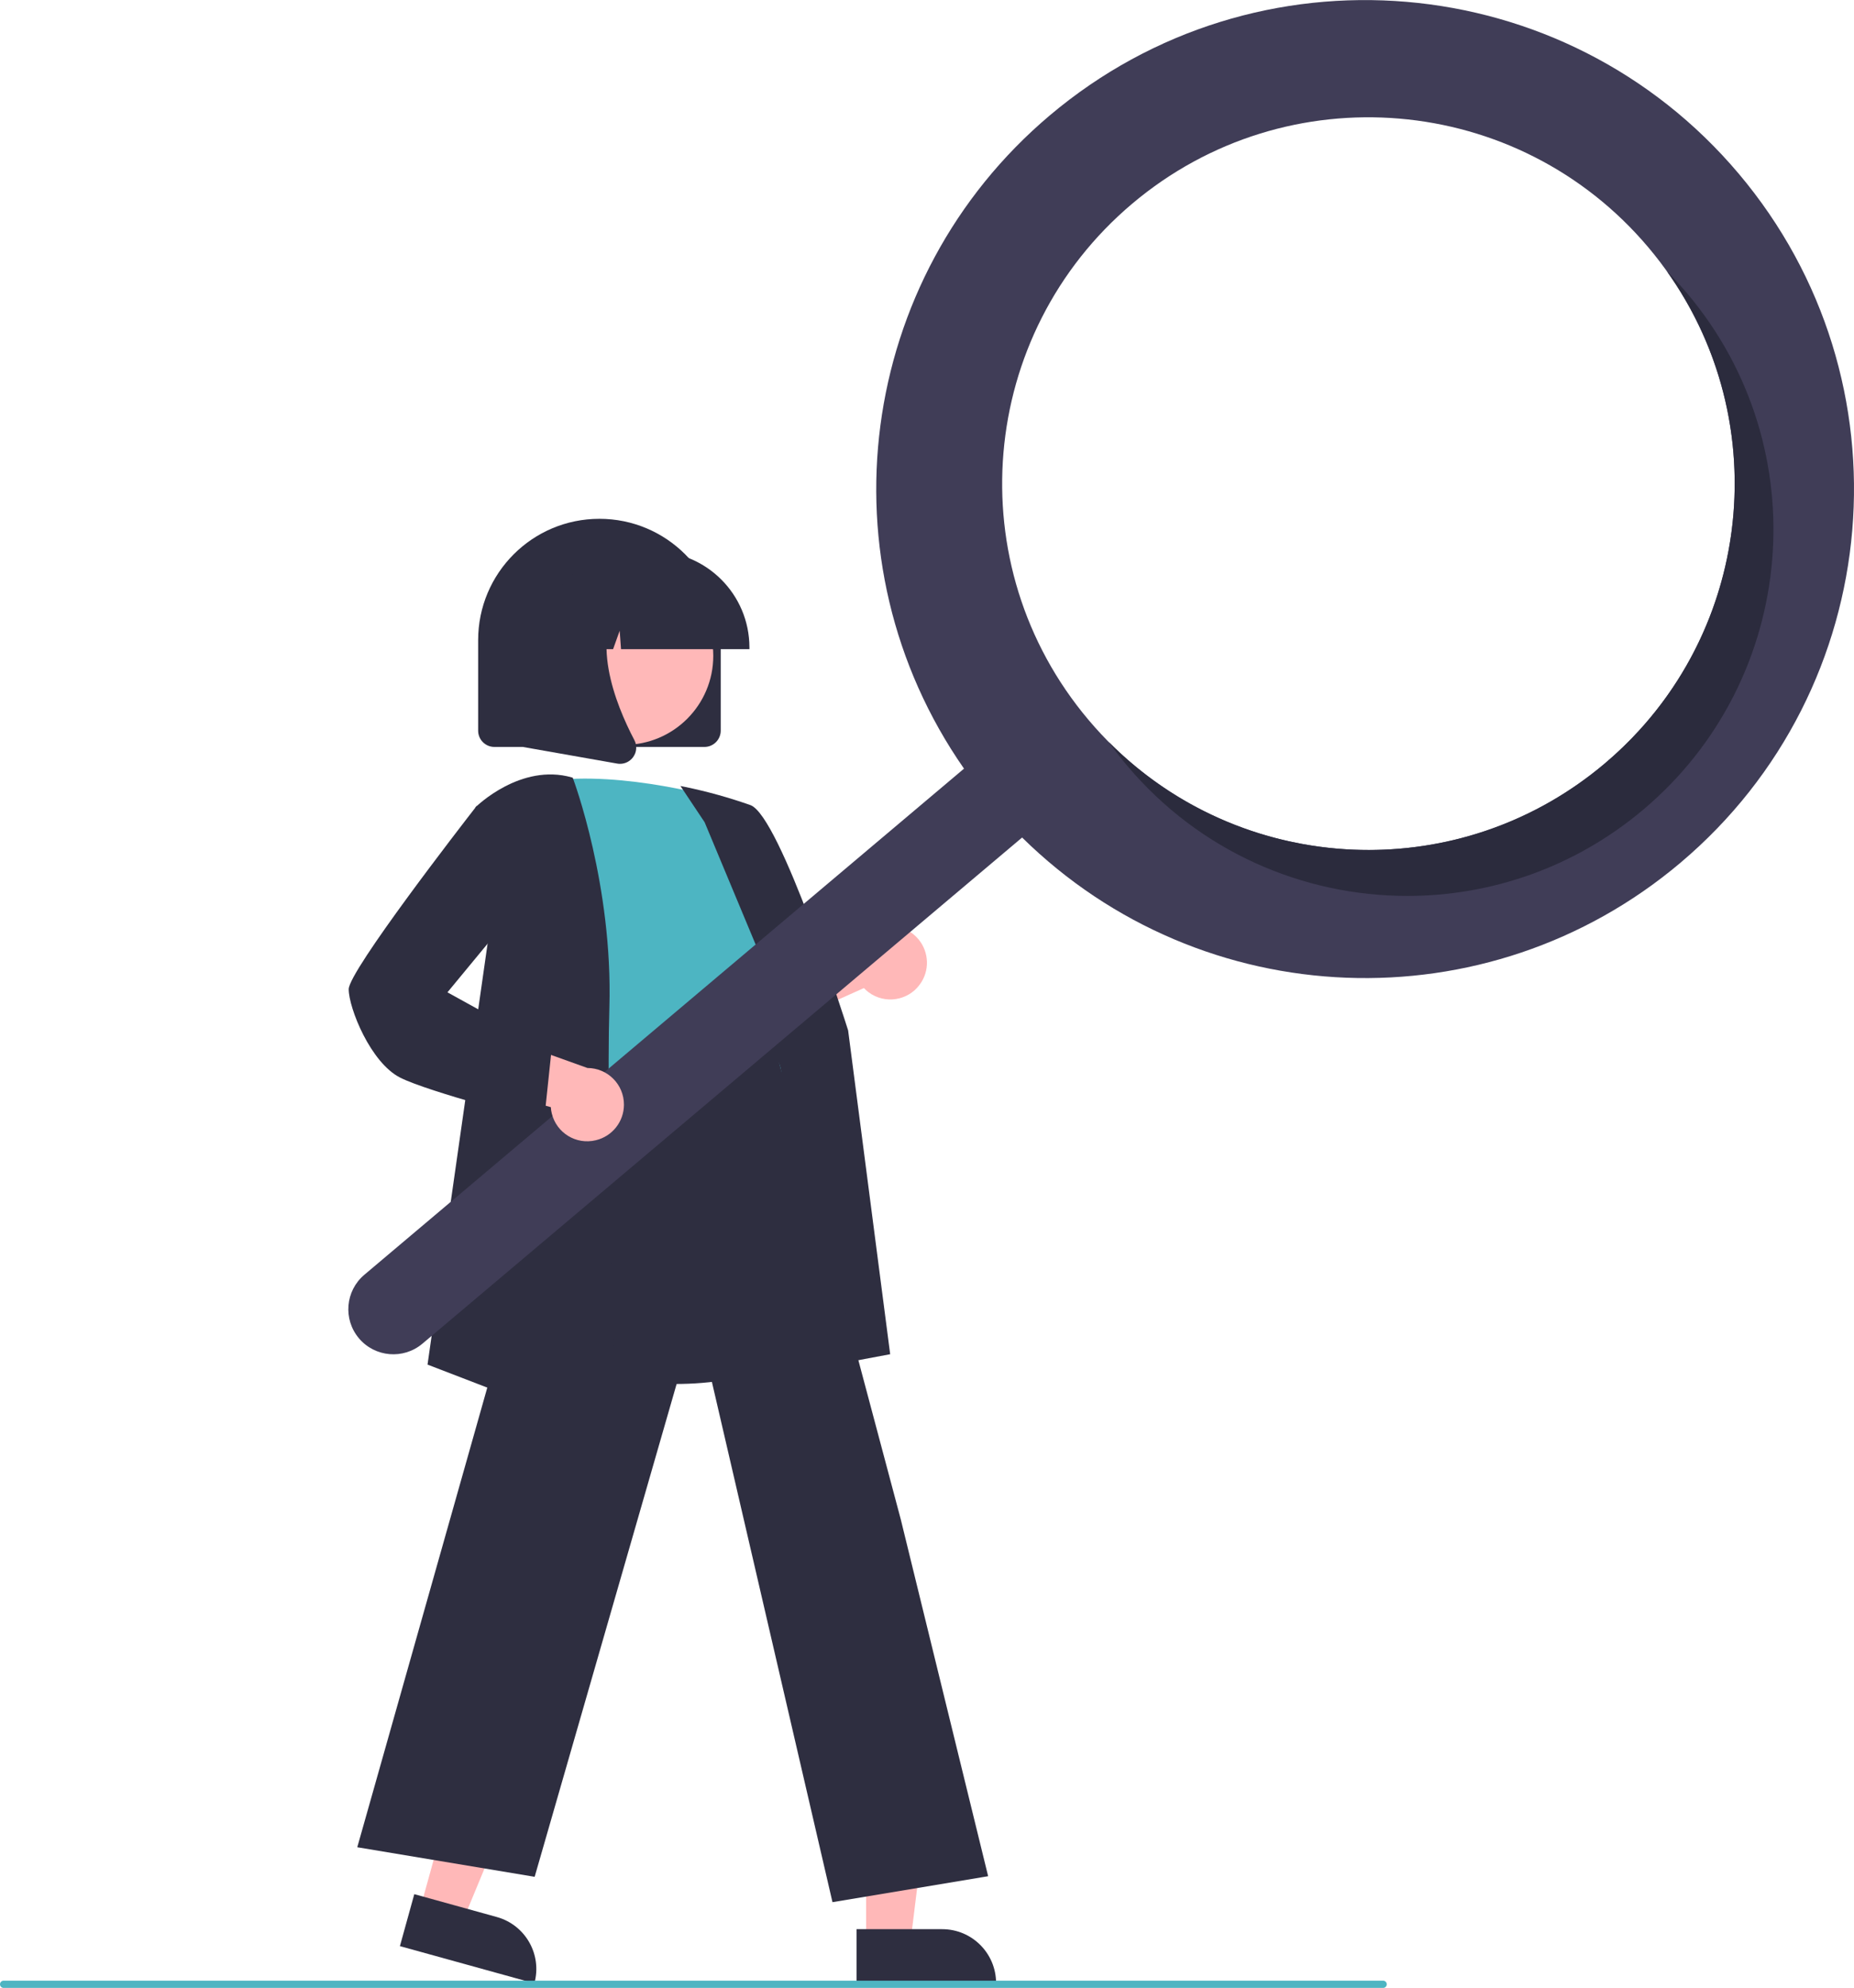
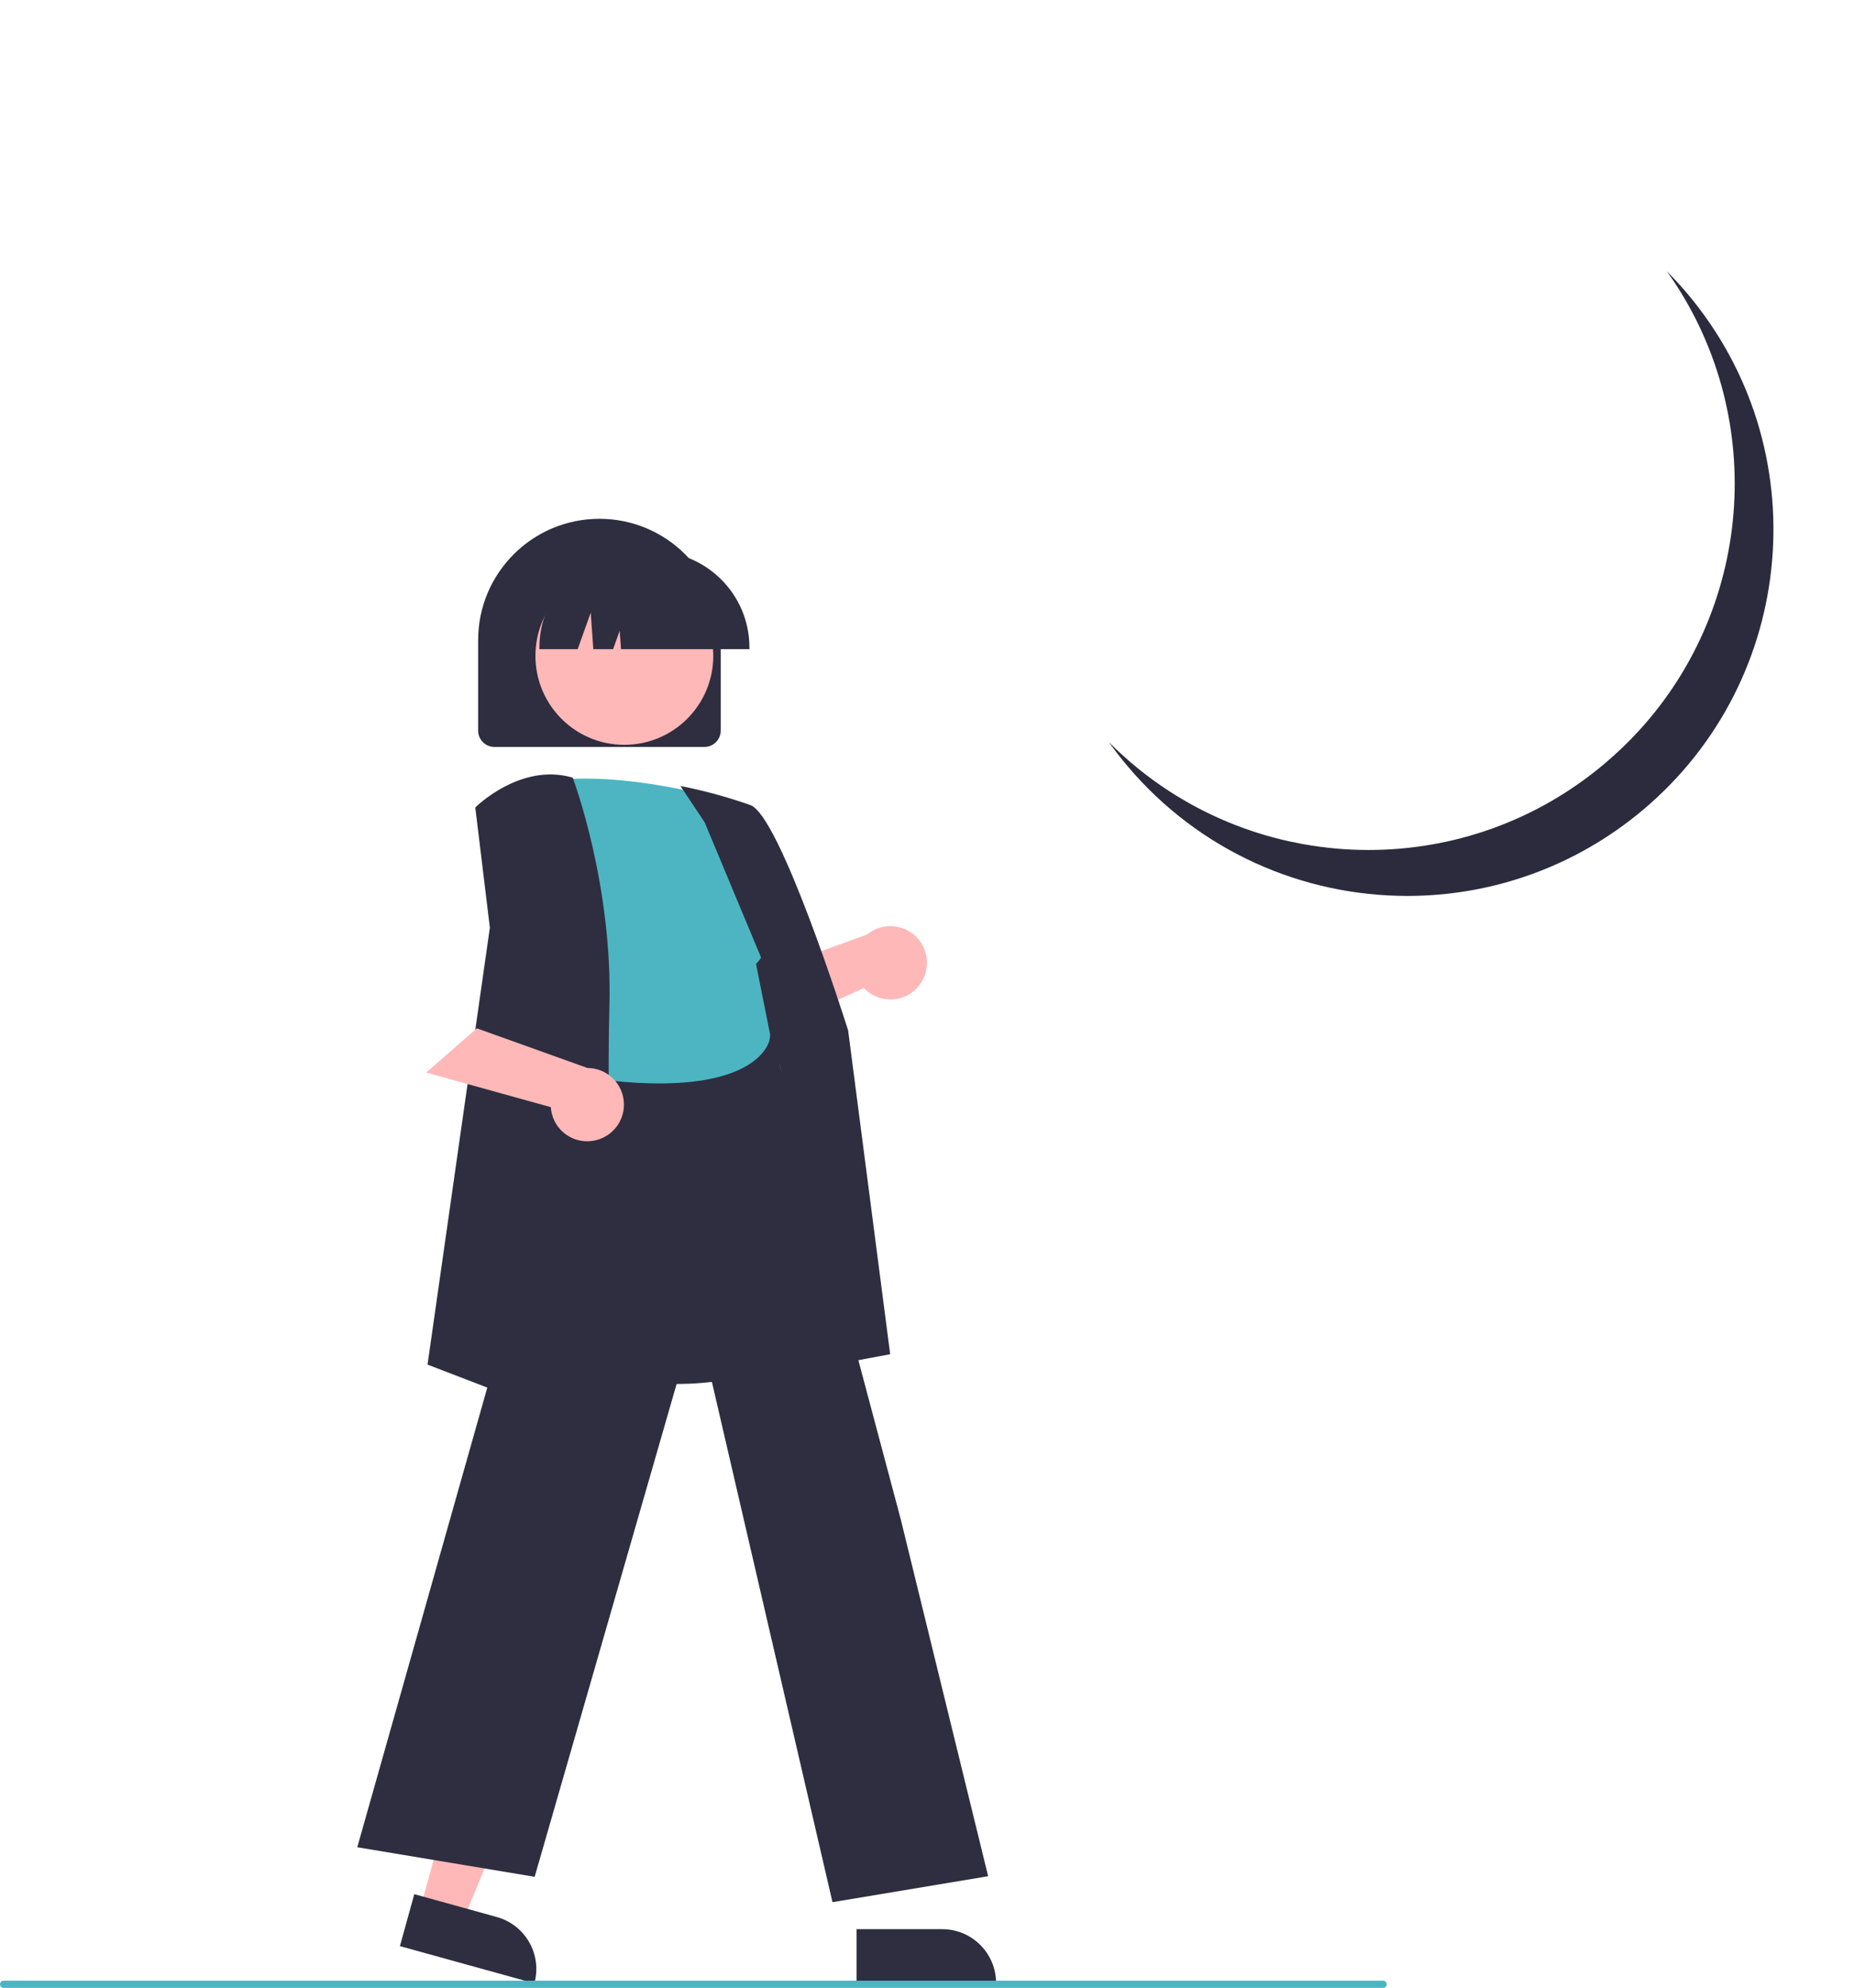
<svg xmlns="http://www.w3.org/2000/svg" xmlns:xlink="http://www.w3.org/1999/xlink" version="1.1" id="Layer_1" x="0px" y="0px" viewBox="0 0 500 536" style="enable-background:new 0 0 500 536;" xml:space="preserve">
  <style type="text/css">
	.st0{clip-path:url(#SVGID_2_);fill:#2E2E40;}
	.st1{fill:#FFB8B8;}
	.st2{clip-path:url(#SVGID_4_);fill:#2E2E40;}
	.st3{clip-path:url(#SVGID_6_);fill:#2E2E40;}
	.st4{clip-path:url(#SVGID_6_);fill:#FFB8B8;}
	.st5{clip-path:url(#SVGID_6_);fill:#4DB5C2;}
	.st6{clip-path:url(#SVGID_6_);fill:#403D57;}
	.st7{clip-path:url(#SVGID_6_);fill:#B2B2B2;}
	.st8{clip-path:url(#SVGID_6_);fill:#A1A1A1;}
	.st9{clip-path:url(#SVGID_6_);fill:#2B2B3D;}
</style>
  <g>
    <defs>
      <rect id="SVGID_1_" x="0" y="0.02" width="500" height="535.96" />
    </defs>
    <clipPath id="SVGID_2_">
      <use xlink:href="#SVGID_1_" style="overflow:visible;" />
    </clipPath>
    <path class="st0" d="M194.37,197v-24.41c0-18.07-14.65-32.71-32.71-32.71c-18.07,0-32.71,14.64-32.71,32.71V197   c0,2.43,1.97,4.39,4.39,4.39h56.63C192.4,201.39,194.37,199.42,194.37,197" />
  </g>
  <polygon class="st1" points="113.29,514.69 124.83,517.88 142.63,474.9 125.6,470.18 " />
  <g>
    <defs>
      <rect id="SVGID_3_" x="0" y="0.02" width="500" height="535.96" />
    </defs>
    <clipPath id="SVGID_4_">
      <use xlink:href="#SVGID_3_" style="overflow:visible;" />
    </clipPath>
    <path class="st2" d="M133.98,516.86l-22.25-6.16l-3.88,14.01l36.26,10.03C146.25,527.01,141.72,519.01,133.98,516.86" />
  </g>
-   <polygon class="st1" points="233.58,523.56 245.55,523.56 251.24,477.39 233.57,477.39 " />
  <g>
    <defs>
      <rect id="SVGID_5_" x="0" y="0.02" width="500" height="535.96" />
    </defs>
    <clipPath id="SVGID_6_">
      <use xlink:href="#SVGID_5_" style="overflow:visible;" />
    </clipPath>
    <path class="st3" d="M254.1,520.14h-23.09v14.54h37.62C268.63,526.65,262.13,520.14,254.1,520.14" />
    <path class="st4" d="M248.01,265.5c-3.23,4.36-9.38,5.27-13.74,2.05c-0.46-0.35-0.9-0.73-1.29-1.15l-31.82,14.31l2.89-17.9   l29.78-10.85c4.2-3.47,10.43-2.88,13.9,1.32C250.63,256.81,250.75,261.86,248.01,265.5" />
    <path class="st3" d="M181.89,373.15c10,0,20.35-1.49,29.05-5.92c9.34-4.66,16.31-13,19.24-23.01c4.53-14.35-1.18-28.45-6.71-42.09   c-3.42-8.45-6.66-16.43-7.5-24.3l-0.29-2.79c-1.31-12.55-2.44-23.38-8.69-27.44c-3.24-2.11-7.6-2.23-13.32-0.37l-53.75,17.46   l1.98,102.03l0.33,0.11C142.51,366.92,161.46,373.15,181.89,373.15" />
    <path class="st5" d="M194.61,215.46c0,0-26.37-7.81-46.87-4.88c0,0,11.72,64.45,7.81,85.93c-3.91,21.48,67.87,8.3,53.22-12.2   l-4.88-24.41c0,0,9.77-9.76,0.98-21.48L194.61,215.46z" />
    <path class="st3" d="M207.58,371.21l32.49-6.09l-11.34-87.3c-0.76-2.44-18.34-57.75-26.32-60.74c-5.79-2.04-11.72-3.69-17.74-4.93   l-1.16-0.23l6.52,9.77l25.94,62.16L207.58,371.21z" />
    <path class="st3" d="M224.51,512.86l41.98-7l-23.56-96.2l-35.06-131.57l-0.35,2.34c-0.03,0.17-3.3,17.36-51.9,9.74l-0.43-0.07   l-0.12,0.42L96.35,498.05l47.84,7.97l43.63-151.42L224.51,512.86z" />
    <path class="st3" d="M166.32,387.55l-0.03-0.74c-0.03-0.82-2.92-82.39-1.95-115.19c0.97-32.92-9.69-61.42-9.8-61.71l-0.09-0.23   l-0.23-0.07c-13.79-3.94-25.75,7.82-25.87,7.94l-0.17,0.17l3.93,32.4l-16.81,117.8L166.32,387.55z" />
    <path class="st4" d="M168.38,152.86c-13.25,0-23.98,10.74-23.98,23.98c0,13.25,10.74,23.98,23.98,23.98   c13.24,0,23.98-10.74,23.98-23.98C192.36,163.59,181.62,152.86,168.38,152.86" />
    <path class="st3" d="M202.11,174.54c-0.02-14.28-11.59-25.86-25.88-25.88h-4.88c-14.28,0.02-25.86,11.59-25.88,25.88v0.49h10.32   l3.52-9.85l0.7,9.85h5.33l1.78-4.97l0.36,4.97h34.63V174.54z" />
-     <path class="st3" d="M170.74,204.14c0.99-1.34,1.12-3.12,0.34-4.6c-5.17-9.84-12.42-28.02-2.8-39.24l0.69-0.81h-27.91v41.91   l25.36,4.47c0.26,0.05,0.52,0.07,0.78,0.07C168.6,205.95,169.92,205.27,170.74,204.14" />
-     <path class="st6" d="M293.56,194.1c35.18,41.69,97.5,46.97,139.19,11.79c41.69-35.18,46.97-97.5,11.79-139.19   c-35.18-41.69-97.5-46.97-139.19-11.79h0C263.65,90.09,258.37,152.41,293.56,194.1 M283.13,31.1   c55.65-46.96,138.83-39.91,185.79,15.74c46.96,55.65,39.91,138.83-15.74,185.79c-52.05,43.92-128.99,40.97-177.53-6.82   L113.93,362.27c-5.12,4.33-12.79,3.69-17.12-1.43c-4.33-5.12-3.69-12.79,1.43-17.12l0.02-0.02l161.72-136.46   C221.05,151.36,231.08,75.02,283.13,31.1" />
    <path class="st7" d="M449.51,73.1c0.01,0.01,0.01,0.01,0.02,0.02c27.06,37.93,23.7,89.63-7.4,123.74v0   C473.02,162.97,476.78,111.4,449.51,73.1 M299.03,200.08c5.01,5.03,10.44,9.42,16.17,13.15v0.01c-5.74-3.73-11.16-8.12-16.15-13.14   C299.04,200.09,299.04,200.09,299.03,200.08" />
    <path class="st8" d="M442.13,196.87L442.13,196.87c-2.89,3.17-6.02,6.19-9.38,9.03c-18.54,15.65-41.15,23.29-63.65,23.29   c-5.97,0-11.94-0.54-17.81-1.61c5.87,1.07,11.82,1.61,17.78,1.61c22.57,0,45.21-7.7,63.68-23.28   C436.11,203.06,439.24,200.04,442.13,196.87 M315.2,213.23c10.06,6.55,21.07,11.09,32.46,13.61c-11.41-2.52-22.43-7.07-32.46-13.6   V213.23z M347.69,226.84c0.01,0,0.03,0.01,0.05,0.01C347.72,226.85,347.7,226.85,347.69,226.84 M347.77,226.86   c0.01,0,0.02,0.01,0.03,0.01C347.79,226.87,347.78,226.87,347.77,226.86 M347.86,226.88c0.01,0,0.01,0,0.02,0   C347.87,226.88,347.86,226.88,347.86,226.88 M351.1,227.53L351.1,227.53L351.1,227.53z M351.17,227.55c0,0,0.01,0,0.01,0   C351.18,227.55,351.18,227.55,351.17,227.55 M351.24,227.56c0.01,0,0.02,0,0.03,0.01C351.26,227.56,351.24,227.56,351.24,227.56" />
    <path class="st9" d="M449.53,73.13c1.88,1.9,3.7,3.88,5.46,5.95c35.18,41.69,29.9,104.01-11.79,139.19   c-18.54,15.64-41.16,23.29-63.65,23.29c-28.1,0-56.01-11.92-75.54-35.08c-1.75-2.08-3.4-4.2-4.95-6.38   c4.99,5.02,10.41,9.4,16.15,13.14c10.04,6.53,21.05,11.08,32.46,13.6c0.01,0,0.01,0,0.02,0c0.01,0,0.03,0.01,0.05,0.01   c0.01,0,0.02,0.01,0.04,0.01c0.01,0,0.02,0,0.03,0.01c0.02,0,0.04,0.01,0.06,0.01c0.01,0,0.01,0,0.02,0   c1.07,0.23,2.15,0.45,3.22,0.65h0c0.03,0.01,0.05,0.01,0.07,0.01c0.01,0,0.01,0,0.01,0c0.02,0,0.04,0.01,0.05,0.01   c0.01,0,0.02,0,0.03,0.01c0.01,0,0.02,0,0.02,0c5.88,1.07,11.84,1.61,17.81,1.61c22.5,0,45.11-7.64,63.65-23.29   c3.36-2.84,6.49-5.85,9.38-9.02C473.24,162.76,476.59,111.06,449.53,73.13" />
    <path class="st4" d="M160.68,307.43c-5.27,1.29-10.58-1.94-11.87-7.21c-0.14-0.56-0.22-1.13-0.26-1.71l-33.62-9.33l13.67-11.92   l29.83,10.69c5.45,0.02,9.86,4.45,9.84,9.9C168.26,302.42,165.12,306.38,160.68,307.43" />
-     <path class="st3" d="M146.7,302.49l2.05-19.44l-28.08-15.5l18.31-22.17l-2.99-24.9l-7.44-3.19l-0.23,0.3   c-3.51,4.51-34.28,44.21-34.28,49.12c0,5.04,5.89,19.85,13.94,23.87c7.77,3.88,36.94,11.43,38.18,11.75L146.7,302.49z" />
    <path class="st5" d="M0.98,535.98h372.03c0.54,0,0.98-0.44,0.98-0.98s-0.44-0.98-0.98-0.98H0.98c-0.54,0-0.98,0.44-0.98,0.98   S0.44,535.98,0.98,535.98" />
  </g>
</svg>